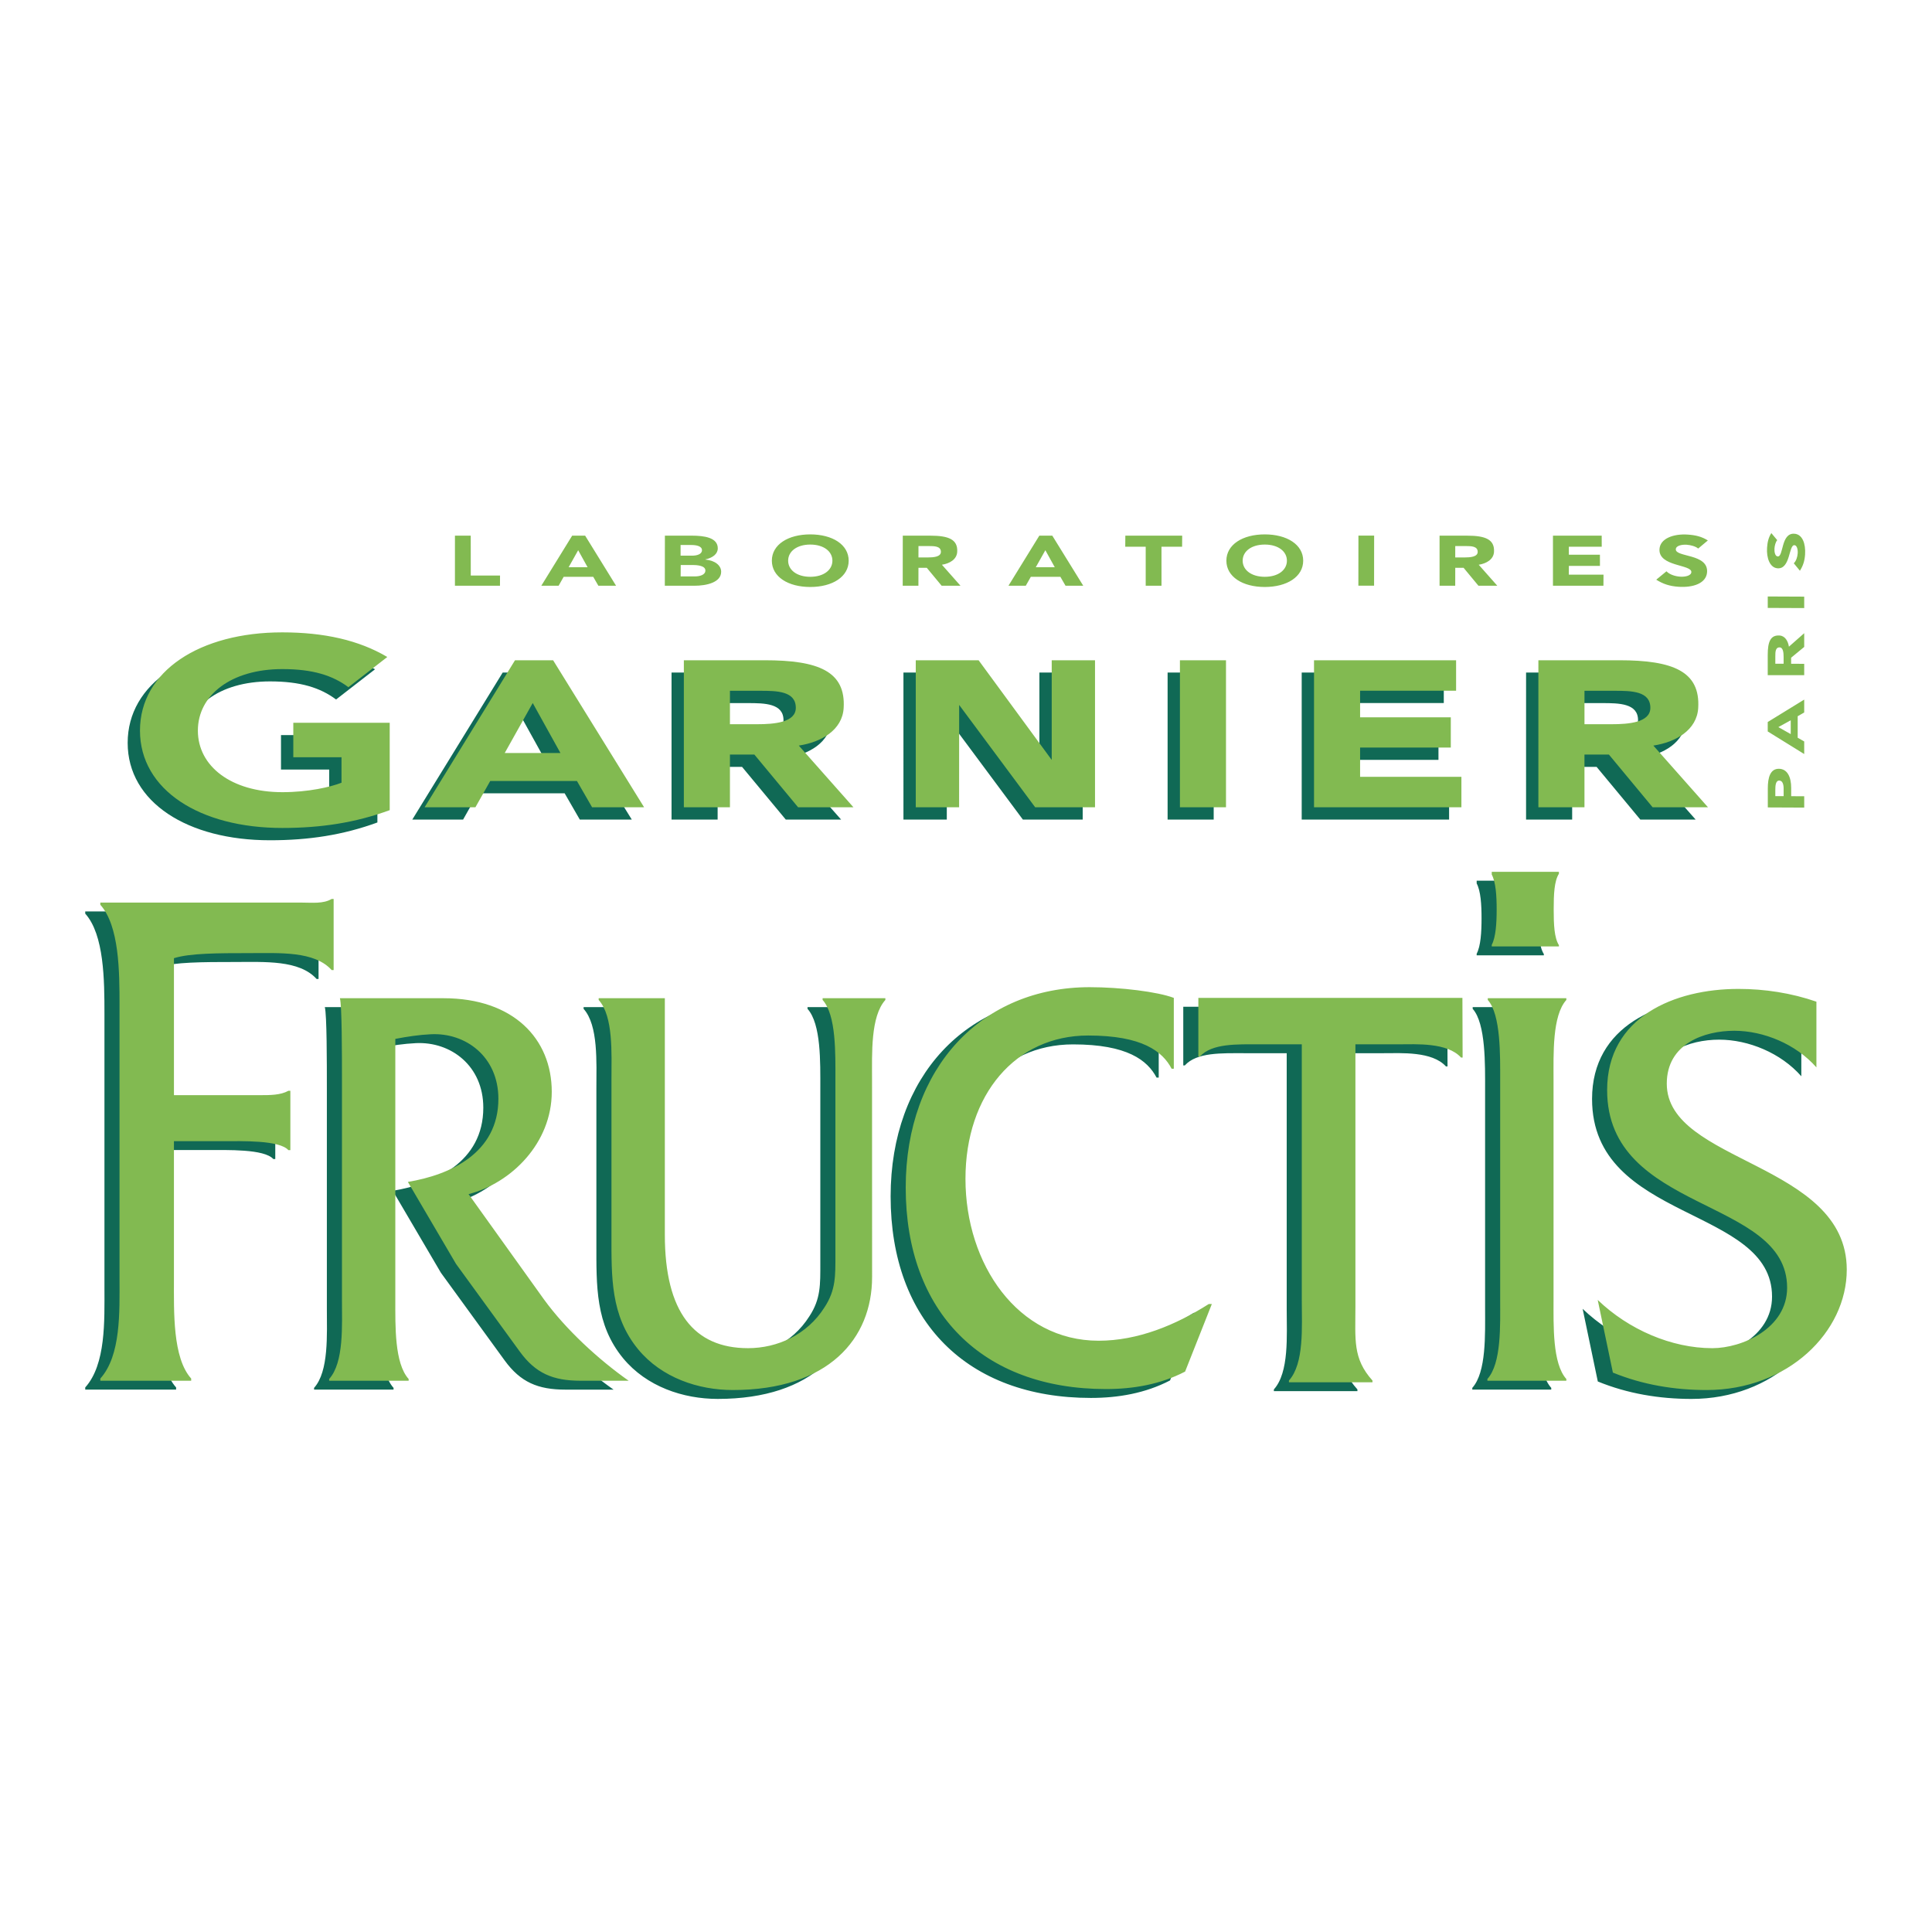
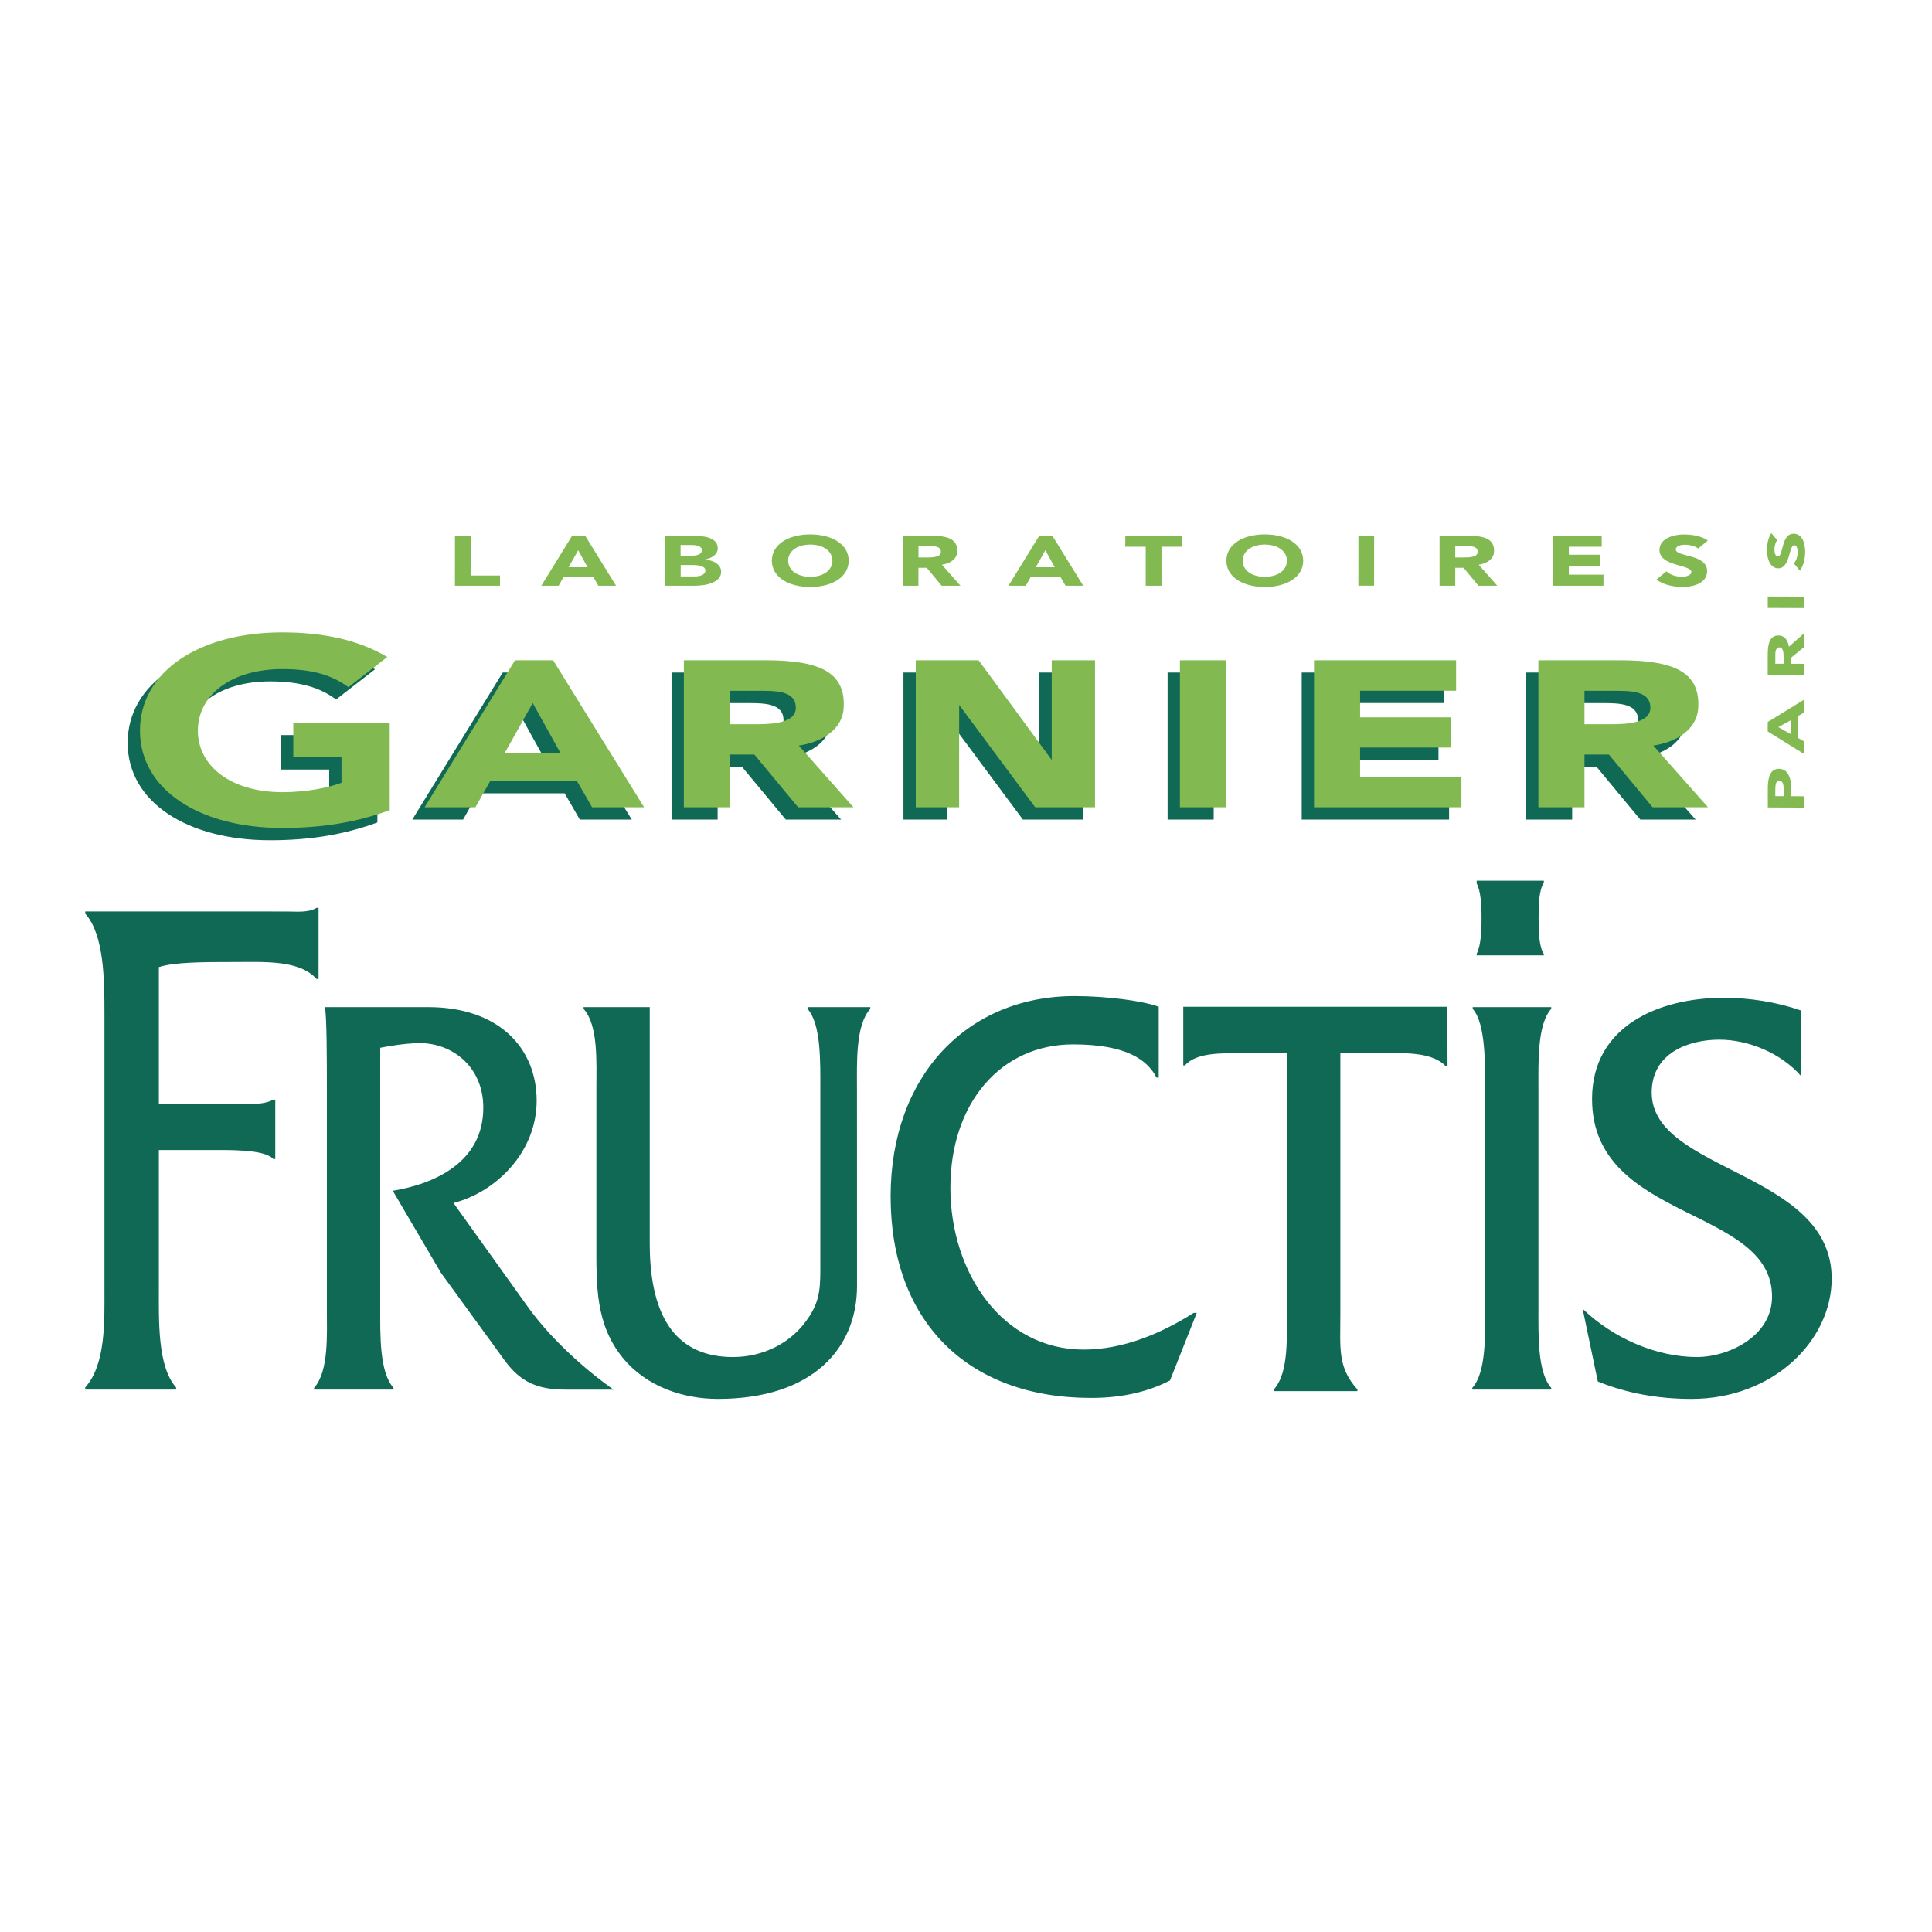
<svg xmlns="http://www.w3.org/2000/svg" width="2500" height="2500" viewBox="0 0 192.756 192.756">
  <g fill-rule="evenodd" clip-rule="evenodd">
-     <path fill="#fff" d="M0 0h192.756v192.756H0V0z" />
    <path d="M50.153 67.101h3.802l9.078 14.667h-5.187l-1.511-2.62h-8.653l-1.478 2.62h-5.069l9.018-14.667zm1.768 4.267l-2.793 4.987h5.556l-2.763-4.987zM67 67.101h8.075c5.354 0 8.09 1.104 7.869 4.766-.133 2.2-2.223 3.402-4.474 3.748l5.448 6.153h-5.522l-4.362-5.258h-2.436v5.258H67V67.101zm4.597 6.382h2.711c1.68 0 3.861-.163 3.861-1.637 0-1.672-1.886-1.698-3.567-1.698h-3.005v3.335zM152.258 67.101h8.076c5.354 0 8.09 1.104 7.867 4.766-.133 2.2-2.223 3.402-4.473 3.748l5.447 6.153h-5.521l-4.361-5.258h-2.438v5.258h-4.598V67.101h.001zm4.597 6.382h2.711c1.682 0 3.861-.163 3.861-1.637 0-1.672-1.887-1.698-3.566-1.698h-3.006v3.335zM90.137 67.101h6.269l7.295 9.945v-9.945h4.32v14.667h-5.97l-7.585-10.211-.004 10.211h-4.325V67.101zM116.492 67.101h4.598v14.667h-4.598V67.101zM129.871 67.101h14.176v3.042h-9.578v2.649h9.047v3.019h-9.047v2.921h10.107v3.036h-14.705V67.101zM37.653 82.057c-3.419 1.253-6.854 1.776-10.72 1.776-8.212 0-14.196-3.787-14.196-9.718 0-5.93 5.984-9.796 14.196-9.796 4.162 0 7.642.775 10.481 2.457l-3.883 3.012c-1.581-1.178-3.563-1.805-6.59-1.805-5.095 0-8.428 2.585-8.428 6.141 0 3.554 3.333 6.14 8.428 6.14 2.606 0 4.792-.511 5.903-.942v-2.545h-4.809v-3.436h9.618v8.716z" fill="#106955" />
    <path d="M51.382 65.874h3.802l9.077 14.667h-5.188l-1.511-2.621H48.91l-1.478 2.621h-5.069l9.019-14.667zm1.768 4.267l-2.793 4.986h5.557l-2.764-4.986zM68.228 65.874h8.075c5.353 0 8.09 1.104 7.869 4.765-.133 2.201-2.223 3.403-4.474 3.748l5.449 6.153h-5.522l-4.362-5.258h-2.437v5.258h-4.598V65.874zm4.598 6.381h2.711c1.68 0 3.861-.163 3.861-1.637 0-1.671-1.886-1.698-3.566-1.698h-3.006v3.335zM153.486 65.874h8.076c5.352 0 8.09 1.104 7.869 4.765-.135 2.201-2.225 3.403-4.475 3.748l5.449 6.153h-5.523l-4.361-5.258h-2.438v5.258h-4.598V65.874h.001zm4.598 6.381h2.711c1.68 0 3.861-.163 3.861-1.637 0-1.671-1.887-1.698-3.566-1.698h-3.006v3.335zM91.366 65.874h6.269l7.295 9.944v-9.944h4.32v14.667h-5.971L95.695 70.33l-.005 10.211h-4.324V65.874zM117.721 65.874h4.597v14.667h-4.597V65.874zM131.1 65.874h14.175v3.042h-9.578v2.648h9.049v3.019h-9.049v2.922h10.108v3.036H131.1V65.874zM38.881 80.829c-3.419 1.253-6.854 1.777-10.72 1.777-8.213 0-14.196-3.788-14.196-9.718s5.983-9.797 14.196-9.797c4.163 0 7.642.776 10.48 2.457L34.76 68.56c-1.582-1.178-3.563-1.805-6.59-1.805-5.095 0-8.428 2.585-8.428 6.141 0 3.554 3.333 6.139 8.428 6.139 2.606 0 4.792-.512 5.903-.942v-2.544h-4.81v-3.436h9.619v8.716h-.001zM176.367 72.977v-.942l3.639-2.236v1.286l-.65.373v2.146l.65.37v1.257l-3.639-2.254zm1.059-.434l1.236.698v-1.378l-1.236.68zM176.367 67.362v-2.01c0-1.329.275-2.006 1.184-1.947.545.036.842.555.93 1.114l1.525-1.344v1.369l-1.305 1.077v.604l1.305.006v1.132h-3.639v-.001zm1.584-1.141v-.672c0-.417-.041-.958-.406-.959-.414-.002-.42.466-.42.882v.747l.826.002zM176.369 60.652v-1.141l3.637.016v1.14l-3.637-.015zM176.375 80.558v-1.909c0-1.067.24-1.951 1.102-1.947.852.005 1.229.826 1.229 1.907v.828l1.301.005v1.132l-3.632-.016zm1.578-1.126v-.755c0-.398-.098-.797-.436-.799-.373-.002-.393.535-.393.971v.581l.829.002zM177.314 53.891c-.166.189-.258.558-.275.835-.021.319.051.771.324.79.598.043.305-2.362 1.666-2.265.811.057 1.133 1.009 1.064 2.072-.047.663-.207 1.13-.516 1.62l-.611-.744c.23-.217.365-.616.391-.995.025-.371-.07-.794-.328-.813-.574-.041-.389 2.4-1.68 2.309-.773-.055-1.117-1.037-1.049-2.049.039-.583.148-1.025.426-1.465l.588.705zM45.39 53.442h1.575l.004 3.981h2.919l-.006 1.017h-4.493l.001-4.998zM66.337 53.442h2.667c1.251 0 2.614.183 2.609 1.27-.004.558-.5.939-1.238 1.102v.015c.939.085 1.579.572 1.575 1.221-.004 1.045-1.42 1.391-2.692 1.391h-2.929l.008-4.999zm1.566 1.997h1.141c.484 0 .99-.141.992-.543.002-.417-.571-.522-1.066-.522h-1.069l.002 1.065zm.006 2.07h1.414c.495 0 1.051-.149 1.053-.587.002-.473-.755-.55-1.27-.55h-1.191l-.006 1.137zM114.307 54.549h-2.041l.009-1.107h5.672l-.009 1.107h-2.057l.002 3.891h-1.576v-3.891zM154.939 53.442h4.862l.004 1.103h-3.282l.002.8h3.1l.002 1.113h-3.1l-.007.874h3.462l-.007 1.108h-5.036v-4.998zM57.085 53.443h1.295l3.086 4.997H59.7l-.514-.892h-2.949l-.504.892h-1.727l3.079-4.997zm.6 1.453l-.953 1.699h1.893l-.94-1.699zM103.693 53.443h1.295l3.088 4.997h-1.768l-.514-.892h-2.947l-.506.892h-1.727l3.079-4.997zm.602 1.453l-.955 1.699h1.895l-.94-1.699zM90.07 53.443h2.751c1.824 0 2.757.377 2.679 1.624-.045.75-.758 1.159-1.525 1.277l1.854 2.096h-1.881l-1.484-1.792h-.83l-.004 1.792h-1.566l.006-4.997zm1.564 2.174h.924c.572 0 1.315-.055 1.316-.558 0-.569-.642-.579-1.215-.579h-1.023l-.002 1.137zM143.623 53.443h2.754c1.824 0 2.756.377 2.68 1.624-.047.75-.758 1.159-1.525 1.277l1.854 2.096h-1.881l-1.484-1.792h-.83l-.004 1.792h-1.562v-4.997h-.002zm1.566 2.174h.926c.572 0 1.314-.055 1.314-.558.002-.569-.643-.579-1.215-.579h-1.023l-.002 1.137zM135.531 53.438h1.567l-.006 4.997h-1.567l.006-4.997zM169.428 54.729c-.26-.229-.77-.354-1.148-.38-.439-.029-1.059.071-1.084.444-.057.822 3.246.421 3.119 2.29-.076 1.114-1.383 1.558-2.842 1.46-.91-.061-1.555-.282-2.229-.707l1.02-.838c.299.318.848.501 1.369.536.508.034 1.09-.097 1.113-.449.055-.791-3.299-.536-3.178-2.309.072-1.064 1.42-1.534 2.811-1.441.801.054 1.408.204 2.014.585l-.965.809zM80.841 53.316c2.217 0 3.832 1.022 3.832 2.624s-1.615 2.624-3.832 2.624c-2.218 0-3.833-1.022-3.833-2.624s1.615-2.624 3.833-2.624zm0 4.232c1.334 0 2.208-.678 2.208-1.608 0-.932-.873-1.609-2.208-1.609-1.334 0-2.207.677-2.207 1.609 0 .93.873 1.608 2.207 1.608zM126.188 53.316c2.217 0 3.832 1.022 3.832 2.624s-1.615 2.624-3.832 2.624-3.832-1.022-3.832-2.624 1.615-2.624 3.832-2.624zm0 4.232c1.336 0 2.207-.678 2.207-1.608 0-.932-.871-1.609-2.207-1.609-1.334 0-2.207.677-2.207 1.609-.001.93.873 1.608 2.207 1.608z" fill="#82ba51" />
    <path d="M15.85 114.74h4.828c2.023 0 5.681-.115 6.59.896h.196v-5.922h-.196c-.783.434-1.827.434-2.806.434H15.85V96.485c1.567-.497 4.328-.507 7.569-.507 3.002 0 6.447-.218 8.167 1.694h.196v-7.098h-.196c-.848.508-1.957.363-3.067.363H8.504v.217c1.894 2.104 1.917 6.67 1.917 10.004v27.334c0 3.262.157 7.629-1.917 9.932v.219h9.066v-.219c-1.864-2.07-1.72-6.67-1.72-9.932V114.74zM32.407 100.479c.204.75.204 5.51.204 8.178v21.865c0 2.609.211 6.293-1.276 7.947v.174h7.93v-.174c-1.416-1.574-1.33-5.277-1.33-7.947v-25.984c1.202-.232 2.35-.406 3.551-.463 3.496-.174 6.733 2.262 6.733 6.438 0 5.451-4.854 7.598-9.031 8.293l4.803 8.18 6.368 8.758c1.566 2.145 3.289 2.9 6.056 2.9h4.802c-2.976-2.088-6.264-5.105-8.456-8.121l-7.517-10.498c4.28-1.102 8.299-5.104 8.299-10.207 0-5.279-3.811-9.338-10.805-9.338H32.407v-.001zM179.719 100.826c-2.506-.871-5.168-1.277-7.777-1.277-6.369 0-13.102 2.785-13.102 10.094 0 12.295 17.957 10.672 17.957 19.719 0 4.061-4.49 6.033-7.465 6.033-4.072 0-8.352-1.857-11.432-4.814l1.514 7.25c2.975 1.219 6.158 1.74 9.344 1.74 8.143 0 13.99-5.801 13.99-12.006 0-10.73-17.957-10.615-17.957-18.561 0-4.002 3.758-5.277 6.732-5.277 2.924 0 6.16 1.332 8.195 3.652v-6.553h.001zM148.168 130.521c0 2.609.137 6.373-1.277 7.947v.174h7.877v-.174c-1.393-1.549-1.277-5.338-1.277-7.947v-21.865c0-2.611-.139-6.432 1.277-8.004v-.174h-7.838v.174c1.316 1.463 1.238 5.617 1.238 8.004v21.865zM147.328 87.866h6.701v.192c-.469.739-.523 2.06-.523 3.564 0 1.505.055 2.825.523 3.564v.126h-6.701v-.159c.404-.764.486-2.152.486-3.531s-.082-2.719-.486-3.482v-.274zM133.727 105.078h4.326c1.732 0 4.838-.205 6.209 1.32h.158l-.02-5.953h-26.345v5.852h.156c1.191-1.322 3.686-1.219 5.941-1.219h4.223v25.557c0 2.625.254 6.281-1.281 7.988v.174h8.336v-.174c-1.99-2.209-1.703-4.082-1.703-7.404v-26.141zM115.607 100.445c-1.615-.613-5.318-1.068-8.393-1.068-10.72 0-18.356 7.961-18.356 19.99 0 12.436 7.636 20.105 19.979 20.105 2.719 0 5.438-.465 7.896-1.744l2.668-6.74h-.307c-3.295 2.092-7.068 3.662-10.99 3.662-8.055 0-13.284-7.613-13.284-16.156 0-8.426 5.021-14.295 12.237-14.295 5.418 0 7.426 1.59 8.334 3.312h.215v-7.066h.001zM85.505 128.297l-.006-19.641c0-2.668-.155-6.355 1.328-8.004v-.174h-6.261v.174c1.364 1.514 1.277 5.336 1.277 7.945v17.459c0 2.086.052 3.537-1.096 5.277-1.723 2.727-4.698 4.061-7.622 4.061-5.376 0-8.299-3.598-8.299-11.311v-15.486-8.119h-6.601v.174c1.481 1.645 1.276 5.336 1.276 7.945v15.486c0 4.176-.104 8.062 2.663 11.426 2.348 2.842 6.002 4.061 9.447 4.061 9.533 0 13.894-5.103 13.894-11.273z" fill="#106955" />
-     <path d="M17.355 113.854h4.829c2.023 0 5.68-.115 6.59.896h.195v-5.922h-.195c-.783.436-1.827.436-2.806.436h-8.613V95.599c1.567-.497 4.329-.507 7.569-.507 3.002 0 6.446-.218 8.167 1.693h.196v-7.097h-.196c-.848.507-1.958.362-3.066.362H10.009v.218c1.893 2.104 1.916 6.669 1.916 10.005v27.332c0 3.262.157 7.629-1.916 9.934v.217h9.066v-.217c-1.864-2.072-1.721-6.672-1.721-9.934v-13.751h.001zM33.913 99.592c.204.752.204 5.51.204 8.178v21.865c0 2.611.211 6.293-1.277 7.947v.174h7.93v-.174c-1.416-1.572-1.329-5.277-1.329-7.947V103.65c1.201-.23 2.349-.404 3.549-.463 3.498-.174 6.734 2.262 6.734 6.438 0 5.453-4.854 7.6-9.03 8.295l4.802 8.178 6.369 8.758c1.566 2.146 3.288 2.9 6.055 2.9h4.802c-2.975-2.088-6.264-5.104-8.456-8.121l-7.517-10.496c4.28-1.104 8.3-5.105 8.3-10.209 0-5.279-3.811-9.338-10.805-9.338H33.913zM181.225 99.939c-2.504-.869-5.168-1.275-7.777-1.275-6.369 0-13.104 2.783-13.104 10.092 0 12.295 17.957 10.672 17.957 19.719 0 4.061-4.488 6.033-7.463 6.033-4.072 0-8.354-1.855-11.434-4.814l1.514 7.25c2.977 1.219 6.16 1.74 9.344 1.74 8.145 0 13.99-5.801 13.99-12.006 0-10.73-17.957-10.613-17.957-18.561 0-4.002 3.76-5.277 6.734-5.277 2.924 0 6.158 1.334 8.195 3.654v-6.555h.001zM149.672 129.635c0 2.611.139 6.375-1.275 7.947v.174h7.877v-.174c-1.393-1.547-1.277-5.336-1.277-7.947V107.77c0-2.609-.139-6.432 1.277-8.004v-.174h-7.838v.174c1.316 1.463 1.236 5.617 1.236 8.004v21.865zM148.832 86.98h6.701v.192c-.467.739-.521 2.059-.521 3.564s.055 2.825.521 3.564v.125h-6.701v-.158c.404-.764.49-2.153.49-3.531 0-1.378-.086-2.719-.49-3.482v-.274zM135.23 104.191h4.328c1.73 0 4.836-.203 6.209 1.32h.158l-.02-5.953H119.56v5.852h.156c1.191-1.322 3.686-1.219 5.941-1.219h4.223v25.559c0 2.623.252 6.281-1.283 7.986v.174h8.336v-.174c-1.988-2.209-1.703-4.082-1.703-7.402v-26.143zM117.113 99.559c-1.615-.611-5.318-1.068-8.393-1.068-10.721 0-18.357 7.961-18.357 19.99 0 12.436 7.636 20.105 19.978 20.105 2.719 0 5.439-.465 7.896-1.742l2.668-6.742h-.305c-3.295 2.094-7.07 3.662-10.992 3.662-8.053 0-13.283-7.613-13.283-16.154 0-8.426 5.021-14.297 12.238-14.297 5.418 0 7.424 1.592 8.332 3.314h.217v-7.068h.001zM87.009 127.41l-.005-19.641c0-2.668-.154-6.355 1.329-8.004v-.174h-6.261v.174c1.364 1.516 1.277 5.336 1.277 7.945v17.459c0 2.088.052 3.537-1.096 5.277-1.723 2.727-4.698 4.061-7.622 4.061-5.377 0-8.3-3.596-8.3-11.311V107.71v-8.119H59.73v.174c1.481 1.646 1.276 5.336 1.276 7.945v15.486c0 4.178-.104 8.062 2.663 11.426 2.349 2.842 6.002 4.061 9.447 4.061 9.533.001 13.893-5.103 13.893-11.273z" fill="#82ba51" />
  </g>
</svg>